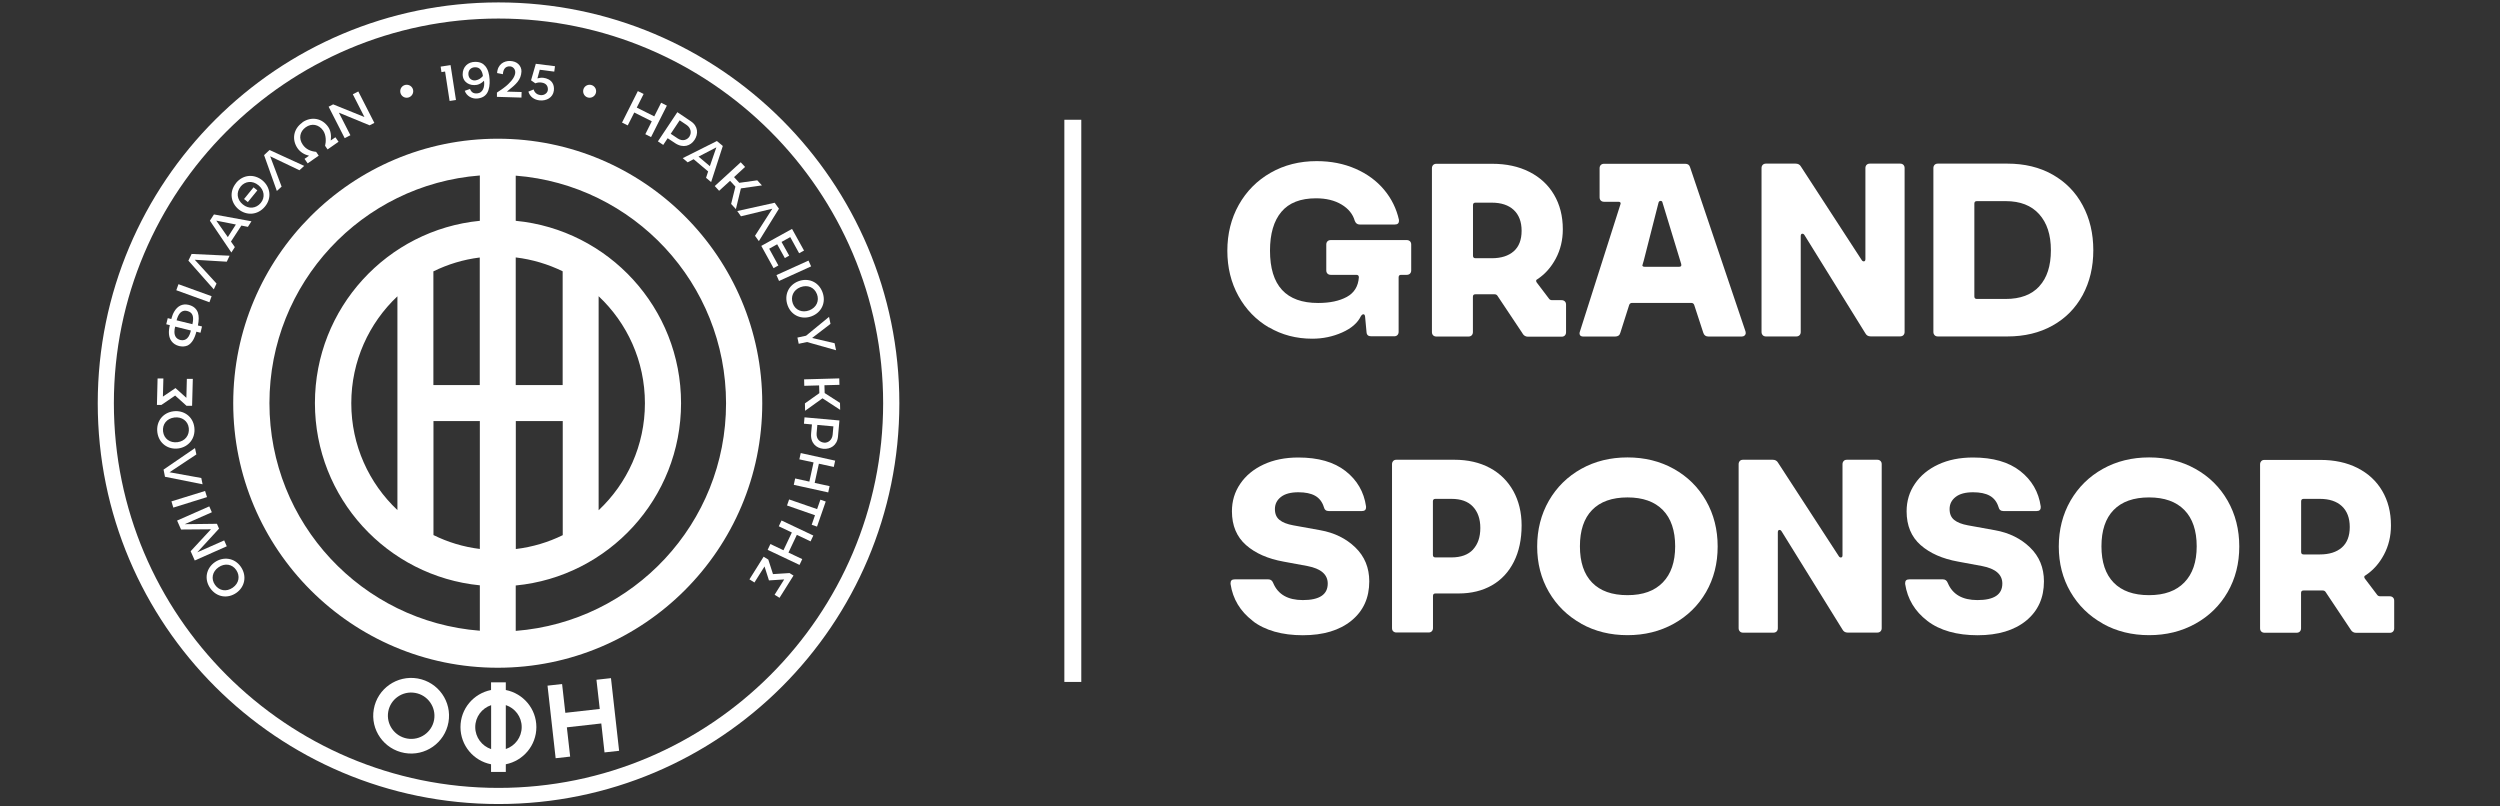
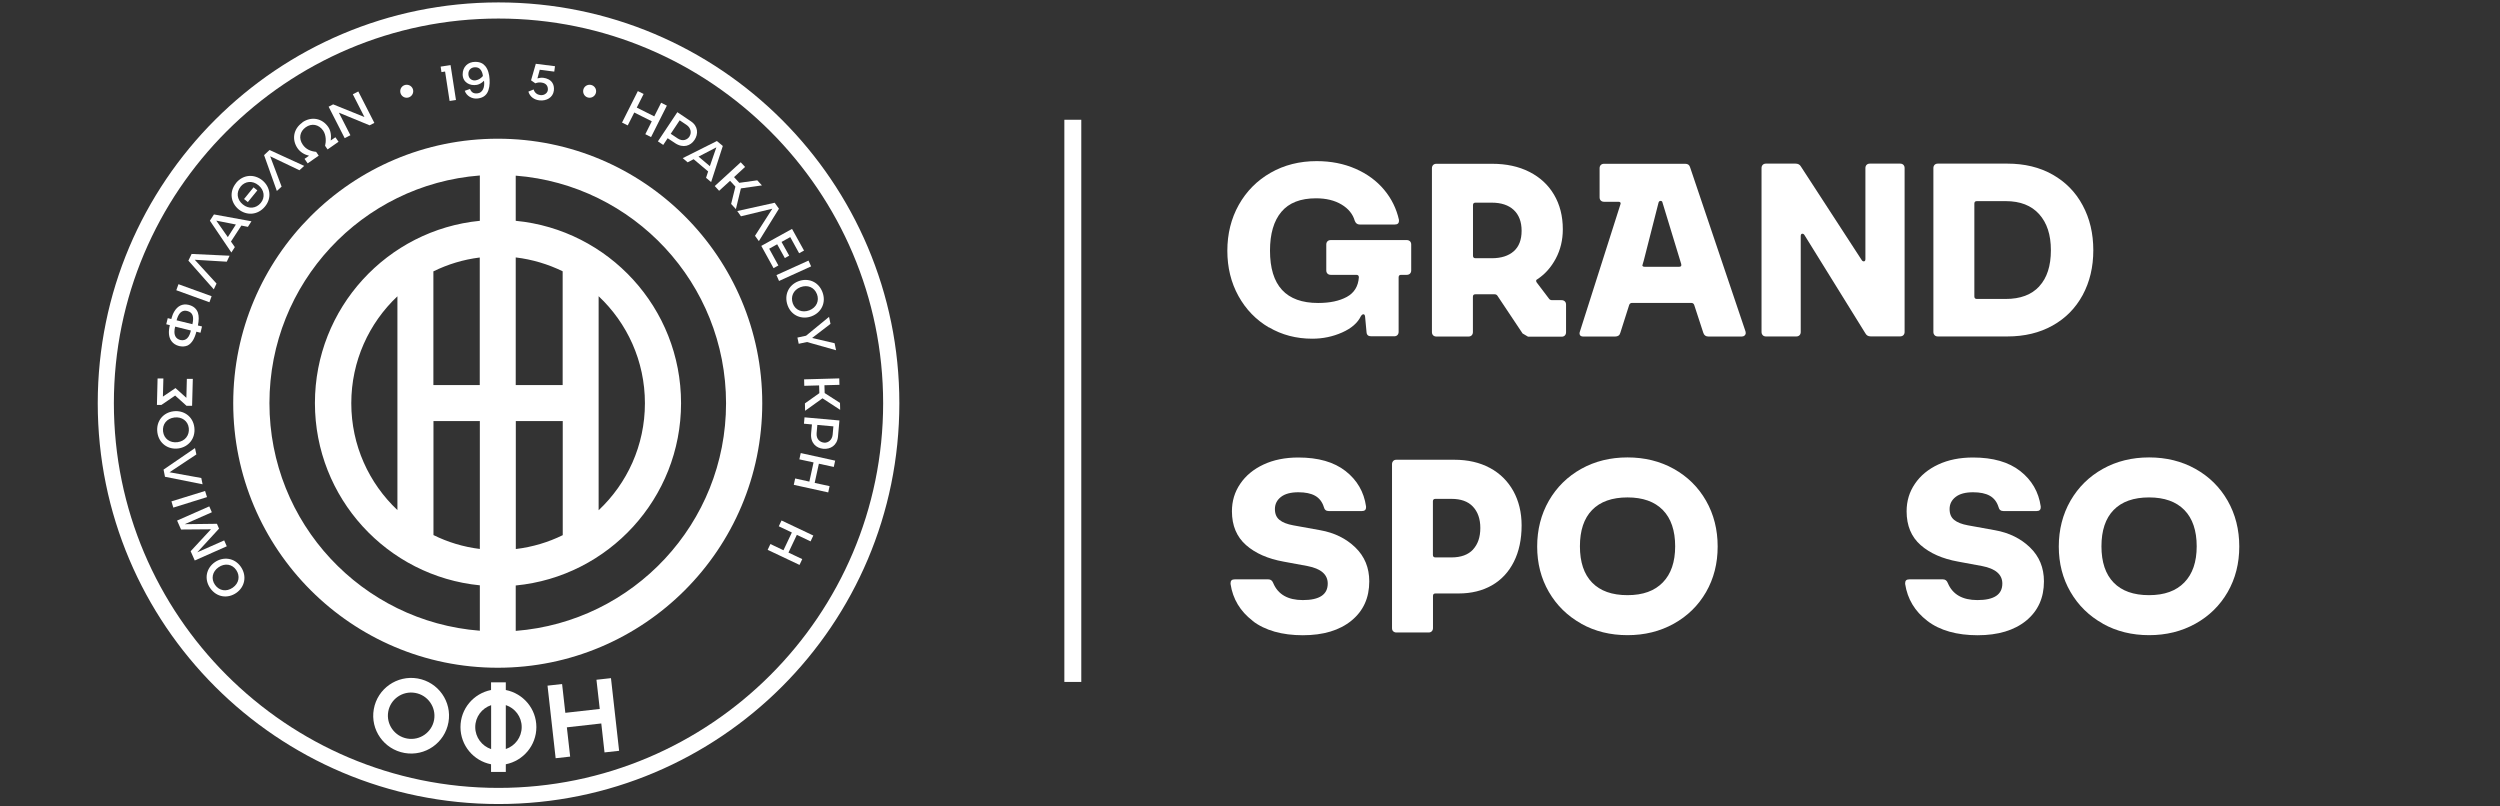
<svg xmlns="http://www.w3.org/2000/svg" id="EN_copy" data-name="EN copy" viewBox="0 0 310 100">
  <rect x="0" y="0" width="310" height="100" fill="#333333" stroke="none" />
  <g id="OFI_Crete_copy_2" data-name="OFI Crete copy 2">
    <g>
      <path d="M134.08,14.85h-2.1v69.71h2.1V14.85Z" style="fill: #fff;" />
      <g>
        <path d="M157.35,40.61c-1.6-.94-2.86-2.24-3.78-3.9-.92-1.66-1.38-3.54-1.38-5.62s.47-4,1.42-5.69c.95-1.69,2.27-3.02,3.95-3.98,1.68-.96,3.59-1.44,5.71-1.44,1.78,0,3.38.32,4.82.95,1.44.63,2.62,1.5,3.54,2.6s1.53,2.35,1.84,3.73v.12c0,.31-.17.46-.52.46h-4.35c-.29,0-.49-.15-.61-.46-.24-.84-.79-1.51-1.64-2.02-.85-.51-1.9-.77-3.17-.77-1.92,0-3.35.56-4.29,1.68-.94,1.12-1.41,2.72-1.41,4.81,0,4.33,1.99,6.49,5.97,6.49,1.45,0,2.63-.25,3.55-.75.92-.5,1.42-1.31,1.5-2.43,0-.2-.1-.31-.31-.31h-3.18c-.16,0-.3-.05-.4-.15-.1-.1-.15-.23-.15-.4v-3.21c0-.16.05-.3.15-.4.1-.1.23-.15.4-.15h9.43c.16,0,.29.05.4.15.1.1.15.23.15.4v3.21c0,.16-.05.3-.15.4-.1.1-.24.15-.4.15h-.7c-.21,0-.31.1-.31.31v6.76c0,.16-.05.3-.15.4-.1.1-.23.15-.4.15h-2.85c-.37,0-.56-.17-.58-.52l-.18-1.93c-.02-.18-.09-.28-.21-.28-.1,0-.21.08-.31.24-.41.84-1.18,1.51-2.33,2.02s-2.38.77-3.7.77c-1.98,0-3.77-.47-5.37-1.41Z" style="fill: #fff;" />
-         <path d="M188.8,41.35l-3.12-4.68c-.08-.12-.2-.18-.37-.18h-2.36c-.21,0-.31.1-.31.31v4.38c0,.16-.05.3-.15.4-.1.1-.23.15-.4.15h-3.98c-.16,0-.3-.05-.4-.15-.1-.1-.15-.23-.15-.4v-20.32c0-.16.05-.3.15-.4.1-.1.23-.15.4-.15h6.92c1.75,0,3.29.33,4.61,1s2.34,1.61,3.06,2.83c.72,1.22,1.09,2.65,1.09,4.29,0,1.33-.29,2.54-.87,3.63-.58,1.09-1.34,1.94-2.28,2.56-.18.08-.21.21-.09.4l1.53,2.02c.08.12.21.18.4.18h1.16c.16,0,.29.05.4.15.1.1.15.23.15.4v3.43c0,.16-.05.3-.15.4-.1.1-.23.15-.4.15h-4.16c-.29,0-.51-.12-.67-.37ZM187.7,31.16c.65-.57.98-1.42.98-2.54s-.33-1.98-.98-2.59c-.65-.6-1.56-.9-2.72-.9h-2.02c-.21,0-.31.1-.31.31v6.27c0,.2.1.31.31.31h2.02c1.16,0,2.07-.29,2.72-.86Z" style="fill: #fff;" />
+         <path d="M188.8,41.35l-3.12-4.68c-.08-.12-.2-.18-.37-.18h-2.36c-.21,0-.31.1-.31.31v4.38c0,.16-.05.3-.15.4-.1.1-.23.15-.4.15h-3.98c-.16,0-.3-.05-.4-.15-.1-.1-.15-.23-.15-.4v-20.32c0-.16.05-.3.15-.4.1-.1.23-.15.4-.15h6.92c1.75,0,3.29.33,4.61,1s2.34,1.61,3.06,2.83c.72,1.22,1.09,2.65,1.09,4.29,0,1.33-.29,2.54-.87,3.63-.58,1.09-1.34,1.94-2.28,2.56-.18.08-.21.21-.09.4l1.53,2.02c.08.12.21.18.4.18h1.16c.16,0,.29.05.4.15.1.1.15.23.15.4v3.43c0,.16-.05.3-.15.4-.1.1-.23.15-.4.15h-4.16ZM187.7,31.16c.65-.57.98-1.42.98-2.54s-.33-1.98-.98-2.59c-.65-.6-1.56-.9-2.72-.9h-2.02c-.21,0-.31.1-.31.31v6.27c0,.2.1.31.31.31h2.02c1.16,0,2.07-.29,2.72-.86Z" style="fill: #fff;" />
        <path d="M195.92,41.55c-.07-.11-.08-.26-.01-.44l5.02-15.76.03-.12c0-.14-.09-.21-.28-.21h-1.78c-.16,0-.3-.05-.4-.15-.1-.1-.15-.23-.15-.4v-3.61c0-.16.05-.3.15-.4.1-.1.23-.15.4-.15h10.07c.33,0,.53.15.61.46l6.86,20.32s.03.11.03.21c0,.12-.05.23-.14.31-.09.08-.21.12-.35.12h-4.13c-.33,0-.54-.15-.64-.46l-1.13-3.46c-.06-.16-.18-.25-.37-.25h-7.32c-.18,0-.31.08-.37.25l-1.1,3.46c-.08.31-.3.46-.64.46h-3.95c-.2,0-.34-.06-.41-.17ZM203.65,32.87c0,.14.09.21.28.21h4.29c.22,0,.31-.11.25-.34l-.12-.4-2.2-7.22c-.02-.14-.1-.21-.25-.21-.06,0-.11.02-.15.06s-.07.09-.09.15l-1.84,7.22-.12.4-.03.12Z" style="fill: #fff;" />
        <path d="M218.58,41.56c-.1-.1-.15-.23-.15-.4v-20.32c0-.16.05-.3.15-.4.1-.1.23-.15.4-.15h3.67c.31,0,.53.12.67.37l7.5,11.54c.08.14.17.21.28.21.14,0,.21-.09.21-.28v-11.29c0-.16.05-.3.15-.4.1-.1.23-.15.4-.15h3.76c.16,0,.3.05.4.15.1.1.15.23.15.4v20.32c0,.16-.05.3-.15.4-.1.1-.24.15-.4.15h-3.67c-.29,0-.5-.12-.64-.37l-7.53-12.15c-.08-.14-.17-.21-.28-.21-.14,0-.21.1-.21.31v11.88c0,.16-.05.3-.15.4-.1.1-.24.15-.4.15h-3.76c-.16,0-.3-.05-.4-.15Z" style="fill: #fff;" />
        <path d="M239.89,41.56c-.1-.1-.15-.23-.15-.4v-20.32c0-.16.05-.3.15-.4.1-.1.23-.15.4-.15h8.63c2.12,0,3.99.45,5.6,1.36,1.61.91,2.86,2.18,3.73,3.81.88,1.63,1.32,3.49,1.32,5.57s-.44,3.93-1.32,5.56c-.88,1.62-2.12,2.88-3.73,3.78s-3.48,1.35-5.6,1.35h-8.63c-.16,0-.3-.05-.4-.15ZM252.87,35.5c.96-1.04,1.44-2.53,1.44-4.47s-.49-3.39-1.45-4.47c-.97-1.08-2.35-1.62-4.15-1.62h-3.58c-.21,0-.31.1-.31.31v11.51c0,.2.1.31.31.31h3.58c1.82,0,3.2-.52,4.16-1.56Z" style="fill: #fff;" />
        <path d="M155.33,76.98c-1.54-1.18-2.46-2.7-2.74-4.56v-.12c0-.31.17-.46.52-.46h4.16c.29,0,.49.15.61.46.59,1.41,1.82,2.11,3.67,2.11,2.06,0,3.09-.68,3.09-2.05,0-1.12-.84-1.85-2.51-2.17l-2.97-.55c-1.94-.35-3.49-1.03-4.65-2.05s-1.75-2.42-1.75-4.19c0-1.27.34-2.4,1.03-3.41.68-1.01,1.65-1.81,2.89-2.39s2.68-.87,4.32-.87c2.47,0,4.42.56,5.85,1.68,1.43,1.12,2.28,2.58,2.54,4.38v.12c0,.31-.17.46-.52.46h-4.1c-.33,0-.53-.16-.61-.49-.2-.65-.57-1.12-1.09-1.41-.52-.29-1.21-.43-2.07-.43-.94,0-1.66.19-2.16.58s-.75.89-.75,1.5.19,1.04.57,1.35c.38.31.94.53,1.7.67l3.37.61c1.73.31,3.18,1.02,4.33,2.13,1.15,1.11,1.73,2.51,1.73,4.21,0,2.04-.73,3.66-2.21,4.87-1.47,1.2-3.48,1.81-6.03,1.81s-4.69-.59-6.23-1.78Z" style="fill: #fff;" />
        <path d="M172.76,78.29c-.1-.1-.15-.23-.15-.4v-20.33c0-.16.05-.29.15-.4s.23-.15.4-.15h7.19c1.67,0,3.14.34,4.39,1.01,1.25.67,2.22,1.63,2.91,2.86.68,1.24,1.03,2.66,1.03,4.27,0,1.73-.32,3.24-.96,4.51s-1.55,2.25-2.72,2.92c-1.17.67-2.55,1.01-4.12,1.01h-2.88c-.21,0-.31.1-.31.31v3.98c0,.16-.05.3-.15.4-.1.1-.23.15-.4.15h-3.98c-.16,0-.3-.05-.4-.15ZM182.66,68.13c.6-.65.9-1.54.9-2.66s-.31-2-.92-2.65-1.5-.96-2.66-.96h-1.99c-.21,0-.31.1-.31.31v6.64c0,.2.1.31.31.31h1.99c1.18,0,2.08-.33,2.68-.98Z" style="fill: #fff;" />
        <path d="M196.07,77.33c-1.7-.95-3.04-2.26-4.01-3.93-.97-1.67-1.45-3.55-1.45-5.63s.48-3.99,1.45-5.68c.97-1.68,2.31-3,4.01-3.95,1.7-.95,3.62-1.42,5.74-1.42s4.04.47,5.74,1.42c1.7.95,3.04,2.27,4,3.95.96,1.68,1.44,3.58,1.44,5.68s-.48,3.98-1.44,5.65c-.96,1.66-2.29,2.97-4,3.92s-3.62,1.42-5.74,1.42-4.04-.47-5.74-1.42ZM206.19,72.22c1.02-1.05,1.53-2.54,1.53-4.48s-.51-3.46-1.53-4.5-2.48-1.56-4.38-1.56-3.38.52-4.39,1.56c-1.01,1.04-1.51,2.54-1.51,4.5s.5,3.46,1.51,4.5c1.01,1.04,2.47,1.56,4.39,1.56s3.36-.53,4.38-1.58Z" style="fill: #fff;" />
-         <path d="M215.74,78.29c-.1-.1-.15-.23-.15-.4v-20.33c0-.16.05-.29.15-.4s.23-.15.4-.15h3.67c.31,0,.53.12.67.37l7.5,11.54c.08.14.17.21.28.21.14,0,.21-.09.21-.28v-11.29c0-.16.05-.29.15-.4s.23-.15.4-.15h3.76c.16,0,.3.05.4.15.1.1.15.23.15.4v20.33c0,.16-.05.3-.15.4s-.24.15-.4.15h-3.67c-.29,0-.5-.12-.64-.37l-7.53-12.15c-.08-.14-.17-.21-.28-.21-.14,0-.21.1-.21.31v11.88c0,.16-.05.3-.15.4s-.24.15-.4.15h-3.76c-.16,0-.3-.05-.4-.15Z" style="fill: #fff;" />
        <path d="M238.98,76.98c-1.54-1.18-2.45-2.7-2.74-4.56v-.12c0-.31.17-.46.52-.46h4.16c.29,0,.49.15.61.46.59,1.41,1.82,2.11,3.67,2.11,2.06,0,3.09-.68,3.09-2.05,0-1.12-.84-1.85-2.51-2.17l-2.97-.55c-1.94-.35-3.49-1.03-4.65-2.05-1.16-1.02-1.74-2.42-1.74-4.19,0-1.27.34-2.4,1.03-3.41.68-1.01,1.65-1.81,2.89-2.39,1.24-.58,2.68-.87,4.32-.87,2.47,0,4.42.56,5.85,1.68s2.28,2.58,2.54,4.38v.12c0,.31-.17.46-.52.46h-4.1c-.33,0-.53-.16-.61-.49-.2-.65-.57-1.12-1.09-1.41-.52-.29-1.21-.43-2.07-.43-.94,0-1.66.19-2.16.58-.5.39-.75.89-.75,1.5s.19,1.04.57,1.35c.38.31.94.53,1.7.67l3.37.61c1.73.31,3.18,1.02,4.33,2.13s1.73,2.51,1.73,4.21c0,2.04-.73,3.66-2.2,4.87-1.47,1.2-3.48,1.81-6.03,1.81s-4.69-.59-6.23-1.78Z" style="fill: #fff;" />
        <path d="M260.75,77.33c-1.7-.95-3.04-2.26-4.01-3.93-.97-1.67-1.45-3.55-1.45-5.63s.48-3.99,1.45-5.68c.97-1.68,2.31-3,4.01-3.95,1.7-.95,3.62-1.42,5.74-1.42s4.04.47,5.74,1.42c1.7.95,3.04,2.27,4,3.95.96,1.68,1.44,3.58,1.44,5.68s-.48,3.98-1.44,5.65c-.96,1.66-2.29,2.97-4,3.92s-3.62,1.42-5.74,1.42-4.04-.47-5.74-1.42ZM270.86,72.22c1.02-1.05,1.53-2.54,1.53-4.48s-.51-3.46-1.53-4.5-2.48-1.56-4.38-1.56-3.38.52-4.39,1.56c-1.01,1.04-1.51,2.54-1.51,4.5s.5,3.46,1.51,4.5c1.01,1.04,2.47,1.56,4.39,1.56s3.36-.53,4.38-1.58Z" style="fill: #fff;" />
-         <path d="M291.49,78.08l-3.12-4.68c-.08-.12-.2-.18-.37-.18h-2.36c-.21,0-.31.1-.31.31v4.38c0,.16-.05.3-.15.4-.1.1-.23.15-.4.15h-3.98c-.16,0-.3-.05-.4-.15-.1-.1-.15-.23-.15-.4v-20.33c0-.16.05-.29.15-.4s.23-.15.4-.15h6.92c1.75,0,3.29.33,4.61,1s2.34,1.61,3.06,2.83c.72,1.22,1.09,2.65,1.09,4.29,0,1.33-.29,2.54-.87,3.63s-1.34,1.94-2.28,2.56c-.18.08-.21.21-.09.4l1.53,2.02c.08.12.21.18.4.18h1.16c.16,0,.29.05.4.15.1.1.15.23.15.4v3.43c0,.16-.05.3-.15.4s-.23.15-.4.15h-4.16c-.29,0-.51-.12-.67-.37ZM290.39,67.89c.65-.57.98-1.42.98-2.54s-.33-1.98-.98-2.59c-.65-.6-1.56-.9-2.72-.9h-2.02c-.21,0-.31.1-.31.31v6.27c0,.21.1.31.31.31h2.02c1.16,0,2.07-.29,2.72-.86Z" style="fill: #fff;" />
      </g>
      <g>
        <path d="M61.72,17.2c18.11,0,32.8,14.68,32.8,32.8s-14.69,32.8-32.8,32.8-32.8-14.69-32.8-32.8,14.68-32.8,32.8-32.8ZM53.74,47.75h5.75v-15.82c-2.04.25-3.98.85-5.75,1.72v14.1ZM63.95,47.75h5.82v-14.11c-1.8-.88-3.76-1.47-5.82-1.72v15.83ZM69.78,52.21h-5.82v15.87c2.07-.25,4.03-.84,5.82-1.72v-14.15ZM59.5,52.21h-5.75v14.14c1.78.88,3.71,1.47,5.75,1.72v-15.86ZM74.23,36.73v26.54c3.53-3.32,5.74-8.03,5.74-13.27s-2.21-9.95-5.74-13.27ZM49.28,63.25v-26.51c-3.52,3.32-5.72,8.03-5.72,13.26s2.2,9.93,5.72,13.25ZM63.95,21.77v5.61c11.5,1.11,20.5,10.81,20.5,22.61s-9,21.5-20.5,22.61v5.63c14.59-1.14,26.08-13.34,26.08-28.22s-11.48-27.09-26.08-28.23ZM59.5,78.22v-5.64c-11.48-1.13-20.45-10.82-20.45-22.6s8.97-21.47,20.45-22.6v-5.62c-14.6,1.13-26.09,13.34-26.09,28.23s11.49,27.09,26.09,28.22Z" style="fill: #fff; fill-rule: evenodd;" />
        <g>
          <path d="M21.86,35.99l.27-.75,4.11,1.49-.27.75-4.11-1.49Z" style="fill: #fff; fill-rule: evenodd;" />
          <path d="M21.49,62.94l-.23-.77,4.17-1.29.24.76-4.17,1.3Z" style="fill: #fff; fill-rule: evenodd;" />
          <path d="M100.25,32.31l.33.72-3.98,1.81-.32-.73,3.98-1.8Z" style="fill: #fff; fill-rule: evenodd;" />
          <path d="M40.75,13.23l.56-.29,3.88,1.57-1.44-2.82.68-.35,1.99,3.9-.59.3-3.81-1.57,1.43,2.8-.71.36-1.99-3.9Z" style="fill: #fff; fill-rule: evenodd;" />
          <path d="M24.15,69.5l-.51-1.15,2.52-2.72-3.71.03-.49-1.11,3.99-1.76.32.73-3.36,1.48,3.99-.05.26.6-2.7,2.94,3.34-1.48.32.73-3.99,1.77Z" style="fill: #fff; fill-rule: evenodd;" />
          <path d="M20.46,59.13l-.18-.9,3.9-2.67.17.79-3.33,2.21,3.94.71.16.78-4.67-.93Z" style="fill: #fff; fill-rule: evenodd;" />
          <path d="M23.36,32.32l.4-.83,4.71.22-.35.74-3.97-.24,2.7,2.95-.34.72-3.15-3.56Z" style="fill: #fff; fill-rule: evenodd;" />
          <path d="M32.75,19.23l.67-.63,4.3,1.97-.59.54-3.63-1.73,1.42,3.76-.59.54-1.59-4.46Z" style="fill: #fff; fill-rule: evenodd;" />
          <path d="M26.03,27.36l.5-.77,4.65.85-.44.69-.81-.16-1.29,1.98.48.69-.43.67-2.66-3.94ZM29.25,27.84l-2.43-.48,1.43,2.04,1-1.56Z" style="fill: #fff; fill-rule: evenodd;" />
          <path d="M88.9,17.49l.73.61-1.45,4.48-.63-.53.26-.79-1.8-1.52-.74.39-.61-.52,4.23-2.12ZM88.02,20.61l.81-2.34-2.21,1.15,1.41,1.19Z" style="fill: #fff; fill-rule: evenodd;" />
          <path d="M96.06,25.14l.53.74-2.49,4.02-.48-.66,2.15-3.36-3.89.94-.46-.65,4.64-1.03Z" style="fill: #fff; fill-rule: evenodd;" />
          <path d="M19.51,53.6c-.17-1.39.73-2.44,2-2.6,1.26-.16,2.43.63,2.59,2.01.16,1.37-.73,2.43-2,2.6-1.26.16-2.41-.62-2.59-2.01ZM20.22,53.51c.11.89.85,1.44,1.79,1.32.95-.12,1.5-.87,1.4-1.75-.1-.88-.86-1.43-1.79-1.31-.95.12-1.51.85-1.4,1.74Z" style="fill: #fff; fill-rule: evenodd;" />
          <path d="M29.27,22.69c.89-1.08,2.27-1.13,3.26-.33.99.81,1.21,2.19.32,3.26s-2.27,1.14-3.26.34c-.98-.81-1.2-2.17-.32-3.26ZM29.84,23.14c-.57.7-.47,1.61.27,2.21.74.61,1.65.5,2.22-.18s.45-1.61-.28-2.2c-.74-.61-1.65-.52-2.22.17Z" style="fill: #fff; fill-rule: evenodd;" />
          <path d="M30.26,24.68l.47.38,1.18-1.45-.47-.38-1.18,1.45Z" style="fill: #fff; fill-rule: evenodd;" />
          <path d="M26.07,72.94c-.8-1.15-.48-2.5.57-3.23,1.05-.72,2.44-.56,3.23.58.78,1.15.48,2.5-.57,3.23-1.05.73-2.42.57-3.23-.58ZM26.66,72.52c.52.74,1.41.9,2.2.35.79-.55.93-1.46.43-2.19-.5-.74-1.42-.88-2.19-.34-.79.55-.95,1.45-.44,2.18Z" style="fill: #fff; fill-rule: evenodd;" />
          <path d="M101.98,36.21c.5,1.31-.13,2.54-1.32,3-1.19.46-2.51-.03-2.99-1.33-.48-1.31.13-2.54,1.32-3,1.19-.46,2.49.02,2.99,1.33ZM101.3,36.47c-.32-.84-1.15-1.2-2.05-.86-.89.35-1.24,1.19-.94,2.02s1.17,1.19,2.05.85c.89-.35,1.26-1.18.94-2.02Z" style="fill: #fff; fill-rule: evenodd;" />
          <path d="M37.48,15.18c1.15-.8,2.48-.5,3.21.55.34.48.4,1.13.32,1.69l.58-.4.39.56-1.36.95-.31-.45c.13-.49.15-1.32-.24-1.89-.55-.78-1.43-.93-2.16-.41s-.91,1.39-.36,2.17c.39.56.96.81,1.65.88l.32.47-1.37.96-.39-.56.56-.39c-.54-.12-1.08-.43-1.42-.92-.73-1.05-.55-2.4.6-3.2Z" style="fill: #fff; fill-rule: evenodd;" />
          <path d="M20.61,40.22l.19-.77.44.11c.1-.37.21-.67.37-.93.4-.68,1.01-1.01,1.77-.83.58.14.98.46,1.16.97.14.42.13.97,0,1.59l.51.12-.19.78-.51-.13c-.1.4-.24.75-.4,1.03-.18.3-.4.54-.68.68-.32.14-.68.16-1.06.07-.41-.1-.74-.33-.93-.59-.39-.5-.41-1.23-.22-2l-.43-.11ZM21.9,39.72l1.96.48c.22-.97.03-1.47-.65-1.64-.53-.13-.9.14-1.14.66-.07.15-.12.31-.17.49ZM23.66,40.98l-1.94-.48c-.1.38-.17.92.08,1.29.11.16.29.3.56.37.37.09.66-.03.85-.21.25-.24.37-.6.46-.96Z" style="fill: #fff; fill-rule: evenodd;" />
          <path d="M19.46,50.19l.08-3.26h.72s-.06,2.25-.06,2.25l1.56-1.06,1.35,1.21.06-2.35h.74s-.09,3.34-.09,3.34h-.69s-1.41-1.27-1.41-1.27l-1.7,1.16h-.56Z" style="fill: #fff; fill-rule: evenodd;" />
-           <path d="M98.4,71.36l-1.74,2.77-.61-.38,1.19-1.9-1.89.12-.55-1.73-1.25,1.99-.62-.39,1.76-2.81.58.36.58,1.8,2.05-.13.48.3Z" style="fill: #fff; fill-rule: evenodd;" />
          <path d="M79.1,11.3l.71.35-.85,1.69,2.17,1.09.85-1.69.71.36-1.96,3.9-.71-.36.8-1.6-2.17-1.09-.81,1.6-.71-.35,1.96-3.9Z" style="fill: #fff; fill-rule: evenodd;" />
          <path d="M100.85,66.41l-.34.72-1.7-.81-1.04,2.2,1.71.81-.34.72-3.95-1.87.34-.72,1.62.77,1.04-2.2-1.62-.77.34-.72,3.95,1.87Z" style="fill: #fff; fill-rule: evenodd;" />
          <path d="M103.56,57.12l-.17.78-1.85-.4-.52,2.38,1.85.4-.17.78-4.27-.94.17-.79,1.76.39.52-2.38-1.76-.38.17-.78,4.27.94Z" style="fill: #fff; fill-rule: evenodd;" />
          <path d="M83.99,13.91l1.68,1.13c.91.61.94,1.58.45,2.31-.48.73-1.4,1.07-2.41.4l-.92-.61-.55.83-.66-.44,2.41-3.62ZM85.5,16.9c.28-.42.17-1.05-.37-1.41l-.85-.57-1.11,1.67.87.58c.62.41,1.19.17,1.47-.26Z" style="fill: #fff; fill-rule: evenodd;" />
          <path d="M104.09,52.13l-.18,2.02c-.1,1.09-.95,1.58-1.82,1.5-.88-.08-1.62-.72-1.51-1.92l.1-1.1-.99-.09.07-.79,4.34.39ZM102.18,54.89c.51.05,1.01-.34,1.07-1l.09-1.02-1.99-.18-.09,1.03c-.06.75.42,1.12.93,1.17Z" style="fill: #fff; fill-rule: evenodd;" />
          <path d="M91.85,20.12l.54.58-1.37,1.26.65.71,2.23-.31.58.63-2.61.37-.62,2.57-.59-.64.53-2.15-.66-.72-1.36,1.24-.54-.59,3.22-2.95Z" style="fill: #fff; fill-rule: evenodd;" />
          <path d="M104.07,46.93l.02.79-1.86.05.03.97,1.9,1.22.02.86-2.19-1.43-2.16,1.55-.02-.92,1.79-1.27-.03-.96-1.84.05-.02-.8,4.37-.12Z" style="fill: #fff; fill-rule: evenodd;" />
          <path d="M98.21,28.38l1.49,2.69-.61.33-1.1-2-1.08.6.95,1.7-.54.3-.95-1.71-.99.55,1.14,2.08-.6.33-1.52-2.76,3.82-2.11Z" style="fill: #fff; fill-rule: evenodd;" />
          <path d="M100.07,42.41l-1.03.22-.16-.77,1.07-.23,2.85-2.34.18.87-2.28,1.75,2.79.65.18.87-3.61-1.02Z" style="fill: #fff; fill-rule: evenodd;" />
-           <path d="M101.06,63.89l-3.47-1.21.26-.75,3.47,1.2.41-1.17.66.23-1.08,3.11-.66-.23.41-1.18Z" style="fill: #fff; fill-rule: evenodd;" />
        </g>
        <g>
          <path d="M55.87,8.08l.67,4.32-.79.12-.56-3.65-.45.07-.1-.68,1.24-.19Z" style="fill: #fff; fill-rule: evenodd;" />
          <path d="M60,10.02c-.23.25-.55.44-.85.5-.9.17-1.78-.32-1.78-1.3,0-.92.64-1.55,1.56-1.55.6,0,.97.2,1.24.52.35.42.5,1,.54,1.66.04.59-.04,1.26-.31,1.69-.24.39-.64.63-1.25.68-.64.05-1.3-.32-1.52-.96l.65-.23c.22.55.59.57.9.55.69-.05.95-.8.84-1.54ZM59.88,9.42c-.03-.35-.17-.67-.35-.85-.14-.14-.31-.23-.62-.23-.47,0-.85.32-.83.86.02.59.5.84.92.76.4-.07.64-.27.88-.53Z" style="fill: #fff; fill-rule: evenodd;" />
-           <path d="M64.68,11.41l-1.83-.05c1.19-.94,1.75-1.45,1.81-2.49.02-.37-.15-.71-.4-.94s-.59-.35-1.02-.37c-.71-.02-1.53.38-1.6,1.5l.72.14c.03-.57.28-1,.87-.97.33.01.67.3.66.74,0,.42-.31.94-.9,1.49-.35.33-.81.66-1.37,1.02v.53s3.04.09,3.04.09l.02-.7Z" style="fill: #fff; fill-rule: evenodd;" />
          <path d="M68.82,8.21l-2.38-.3-.59,2.05.53.37c.29-.11.54-.13.78-.09.27.04.45.13.58.27s.2.33.2.56c0,.21-.09.39-.24.52-.18.16-.44.24-.71.2-.37-.05-.69-.27-.82-.7l-.65.27c.18.62.7,1.02,1.41,1.09.82.08,1.64-.34,1.75-1.22.05-.41-.04-.73-.18-.95-.23-.38-.69-.58-1.11-.63-.25-.03-.49,0-.75.07l.29-1.07,1.8.23.09-.67Z" style="fill: #fff; fill-rule: evenodd;" />
          <path d="M50.43,10.51c.45,0,.81.36.81.8s-.36.81-.81.81-.8-.36-.8-.81.36-.8.8-.8Z" style="fill: #fff; fill-rule: evenodd;" />
          <path d="M73.11,10.51c.45,0,.81.36.81.8s-.36.81-.81.81-.8-.36-.8-.81.36-.8.8-.8Z" style="fill: #fff; fill-rule: evenodd;" />
        </g>
        <path d="M62.72,85.56c2.16.43,3.79,2.32,3.79,4.6s-1.63,4.18-3.79,4.61v.95h-1.83v-.95c-2.16-.42-3.79-2.32-3.79-4.61s1.63-4.17,3.79-4.6v-.95h1.83v.95ZM62.72,87.44v5.44c1.14-.38,1.97-1.45,1.97-2.73s-.83-2.34-1.97-2.72ZM60.9,92.88v-5.44c-1.14.38-1.97,1.45-1.97,2.72s.83,2.35,1.97,2.73Z" style="fill: #fff; fill-rule: evenodd;" />
        <path d="M51.79,84.13c2.56.45,4.27,2.88,3.82,5.43s-2.88,4.26-5.44,3.81c-2.56-.45-4.27-2.88-3.82-5.43s2.88-4.25,5.44-3.81ZM51.48,85.92c1.57.27,2.62,1.77,2.35,3.33-.27,1.56-1.77,2.61-3.34,2.33s-2.62-1.77-2.35-3.33c.27-1.56,1.77-2.61,3.34-2.33Z" style="fill: #fff; fill-rule: evenodd;" />
        <path d="M67.9,85.02l1.8-.2.4,3.57,4.27-.48-.41-3.62,1.8-.2,1.01,9.01-1.81.2-.4-3.59-4.27.48.41,3.63-1.8.2-1.01-9.02Z" style="fill: #fff; fill-rule: evenodd;" />
        <path d="M61.81,2.3c26.3,0,47.7,21.4,47.7,47.7s-21.4,47.7-47.7,47.7S14.12,76.3,14.12,50,35.51,2.3,61.81,2.3M61.81.3C34.37.3,12.12,22.55,12.12,50s22.25,49.7,49.7,49.7,49.7-22.25,49.7-49.7S89.26.3,61.81.3h0Z" style="fill: #fff;" />
      </g>
    </g>
  </g>
</svg>